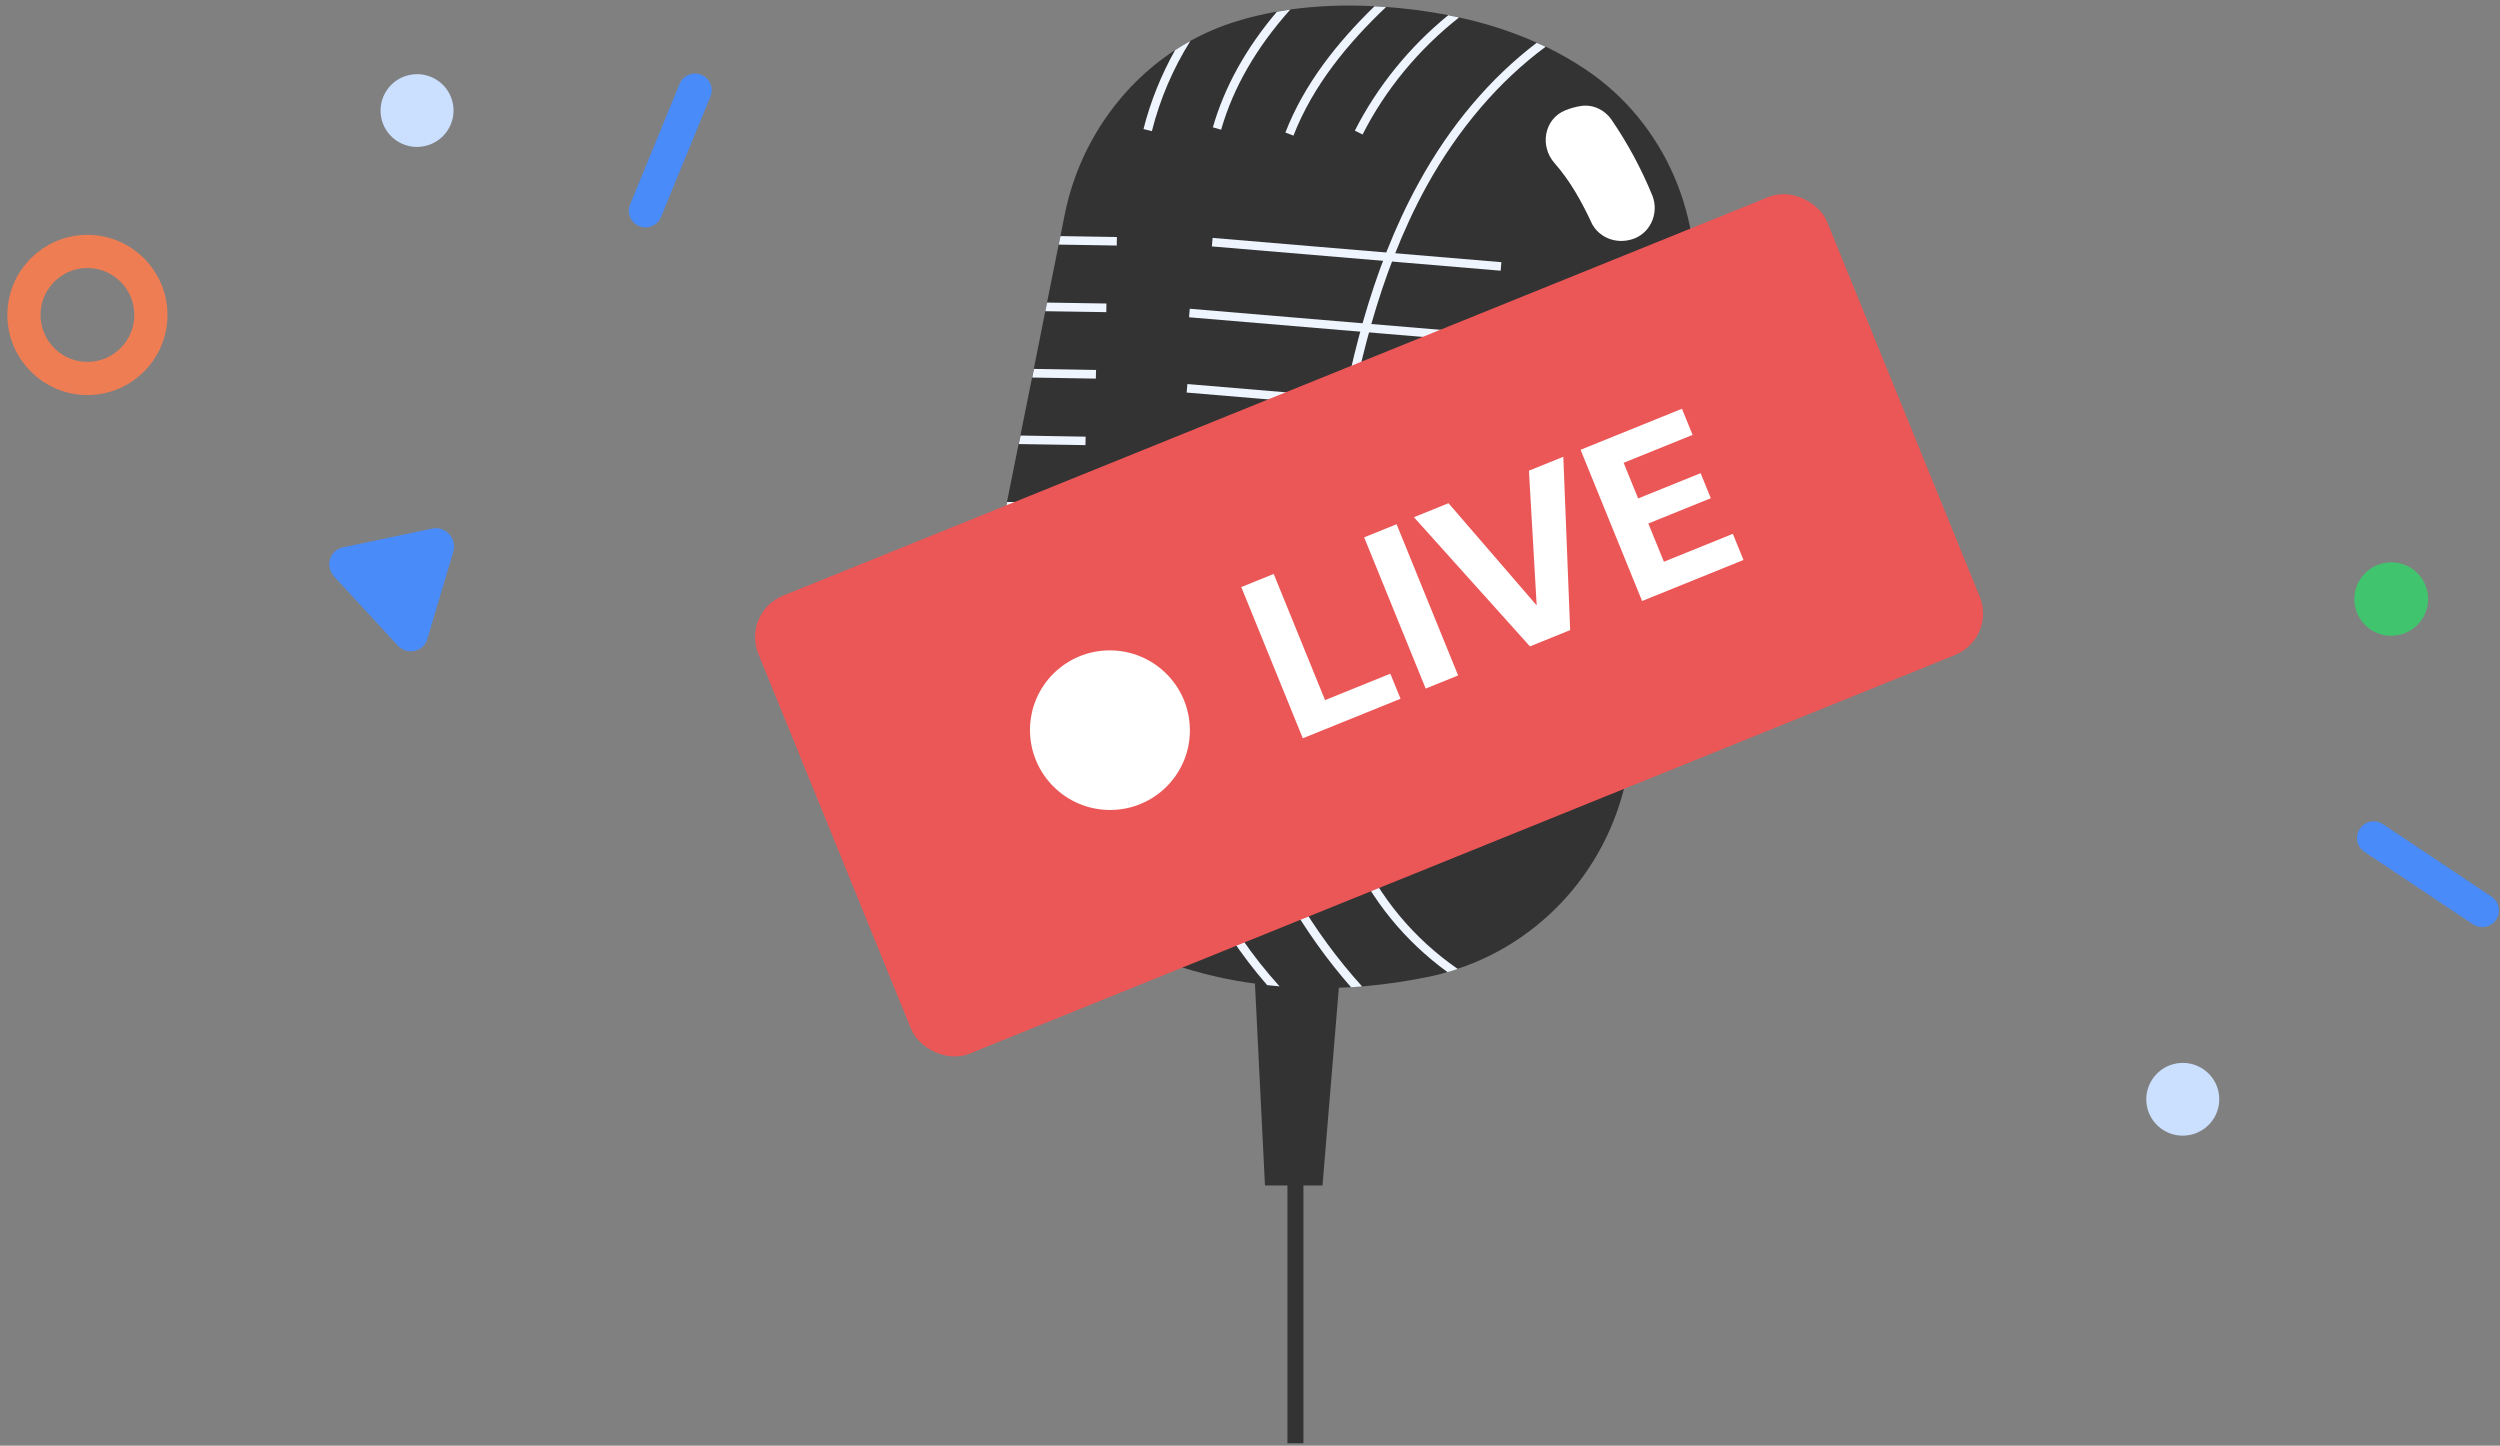
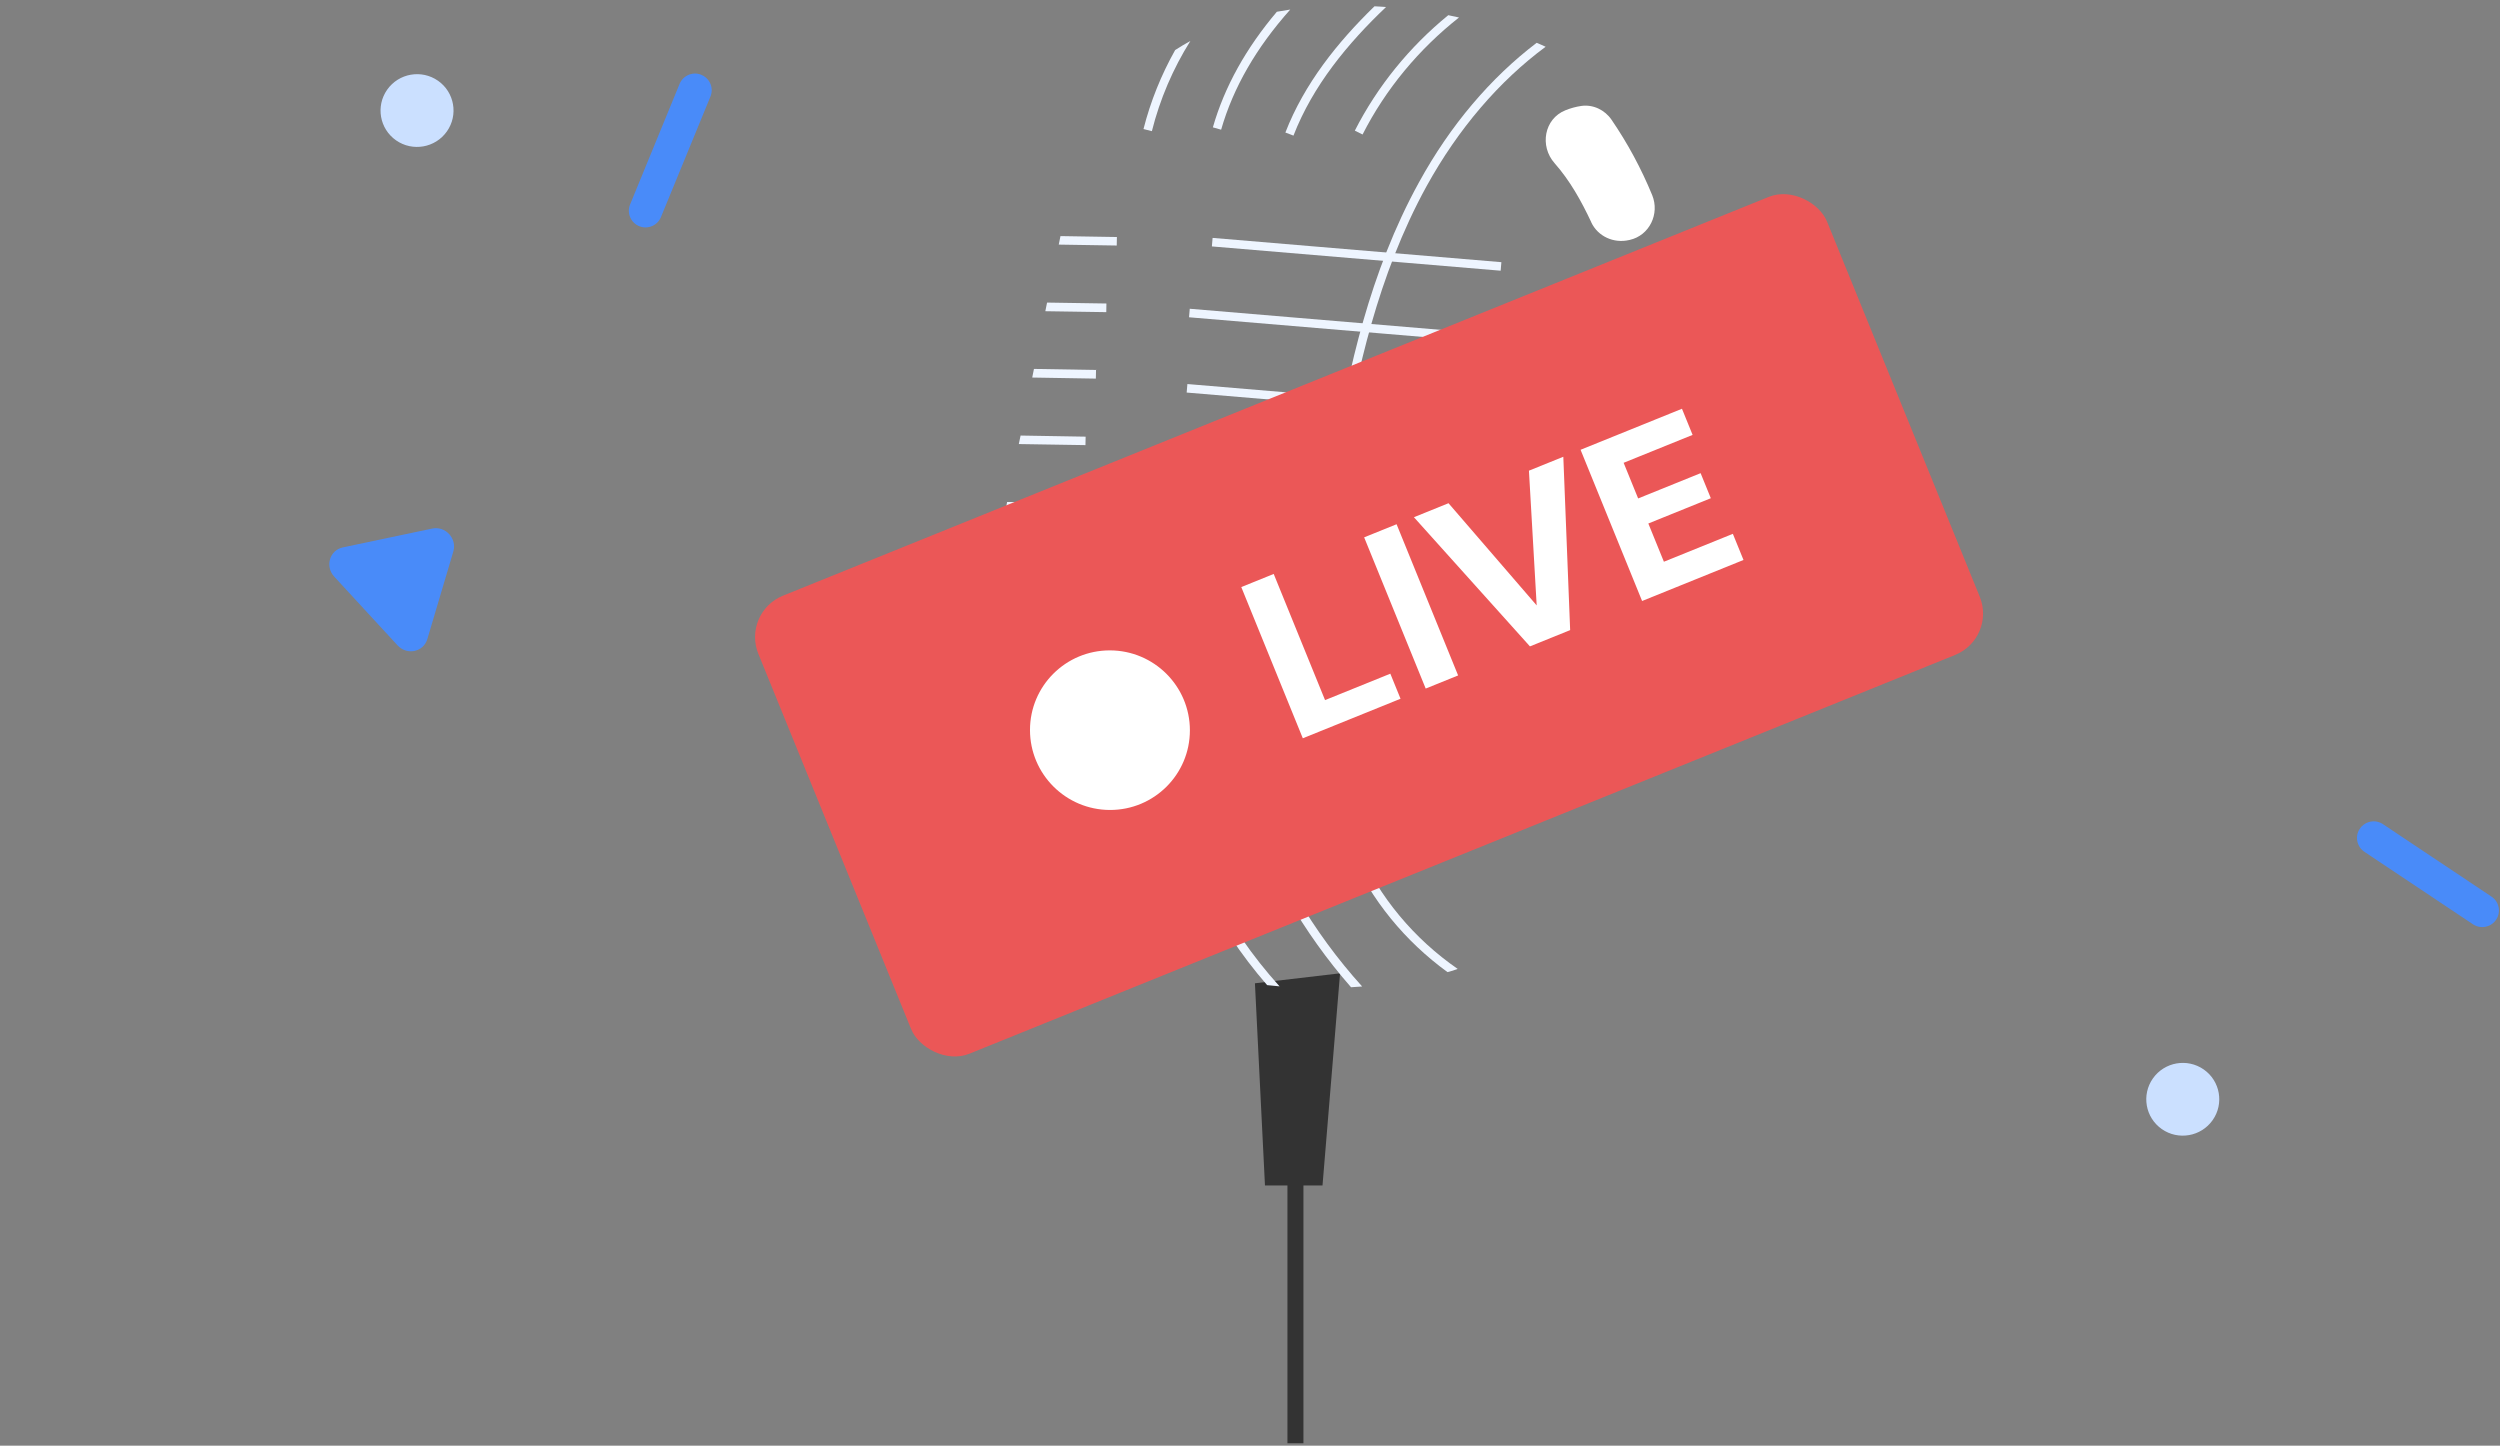
<svg xmlns="http://www.w3.org/2000/svg" width="313" height="181" viewBox="0 0 313 181" fill="none">
  <rect x="0" y="0" width="313" height="181" fill="#808080" stroke="none" />
  <path d="M163.19 137.77H161.188V180.697H163.19V137.77Z" fill="#333333" />
  <path d="M157.117 123.107L158.374 148.422H165.578L167.775 121.859L157.117 123.107Z" fill="#333333" />
-   <path d="M211.929 39.538L211.779 40.626L211.607 41.718L210.6 48.918V48.94L210.438 50.055L209.409 57.254L209.259 58.342V58.364L208.236 65.563L208.069 66.678L207.04 73.878L206.873 74.993V75.015L205.871 82.215L205.705 83.329L204.676 90.529L204.531 91.638L203.991 95.366C202.267 107.452 193.89 117.525 182.492 121.296C182.086 121.452 181.658 121.596 181.218 121.696C180.478 121.929 179.75 122.117 178.988 122.267C176.318 122.827 173.481 123.249 170.516 123.504C170.06 123.543 169.609 123.576 169.125 123.598C166.255 123.765 163.251 123.765 160.192 123.487C159.674 123.449 159.157 123.393 158.634 123.332C155.152 122.955 151.575 122.25 147.965 121.108C147.398 120.93 146.802 120.753 146.23 120.553C143.86 119.727 141.451 118.734 139.054 117.519C137.285 116.621 135.616 115.594 134.092 114.419C133.43 113.93 132.801 113.392 132.19 112.849C123.84 105.416 119.852 93.924 122.121 82.57L122.522 80.545L122.739 79.463L124.202 72.231L124.419 71.149L125.876 63.894L126.076 62.834L127.534 55.579L127.756 54.52L129.214 47.265L129.431 46.183L130.871 38.956L131.088 37.874L132.546 30.619L132.768 29.56L133.291 26.914C134.988 18.394 140.027 10.901 147.131 6.258C147.743 5.853 148.388 5.487 149.033 5.121C150.852 4.117 152.782 3.285 154.824 2.664C156.387 2.176 158.061 1.776 159.863 1.455H159.886C160.42 1.372 160.993 1.266 161.543 1.183C164.708 0.75 168.196 0.578 172.079 0.778C172.546 0.806 173.036 0.822 173.531 0.867C174.715 0.95 175.962 1.083 177.23 1.238C178.659 1.421 180.011 1.643 181.324 1.893C181.786 1.987 182.225 2.082 182.67 2.181C186.336 2.98 189.534 4.056 192.388 5.343C192.777 5.498 193.15 5.676 193.511 5.837C195.342 6.719 196.971 7.667 198.479 8.671C208.564 15.399 213.62 27.535 211.924 39.527L211.929 39.538Z" fill="#333333" />
  <path d="M193.52 5.847C187.69 10.157 182.567 16.131 178.601 23.32C172.46 34.496 169.823 46.937 168.199 56.544C165.88 70.372 165.346 81.571 166.503 91.799C167.165 97.606 168.277 102.216 170.04 106.276C172.671 112.322 177.06 117.547 182.501 121.307C182.095 121.463 181.666 121.607 181.227 121.707C175.942 117.868 171.654 112.682 169.056 106.697C167.248 102.532 166.113 97.845 165.429 91.932C164.266 81.599 164.8 70.289 167.142 56.367C168.772 46.677 171.425 34.113 177.667 22.809C181.577 15.682 186.622 9.747 192.391 5.359C192.78 5.515 193.153 5.692 193.514 5.853L193.52 5.847Z" fill="#EEF5FF" />
  <path d="M151.817 29.785L151.727 30.852L187.883 33.892L187.973 32.825L151.817 29.785Z" fill="#EEF5FF" />
  <path d="M148.957 38.656L148.867 39.723L185.024 42.763L185.114 41.696L148.957 38.656Z" fill="#EEF5FF" />
  <path d="M148.661 48.082L148.57 49.148L184.727 52.189L184.817 51.122L148.661 48.082Z" fill="#EEF5FF" />
  <path d="M146.153 58.093L146.062 59.16L182.219 62.2L182.309 61.134L146.153 58.093Z" fill="#EEF5FF" />
  <path d="M143.989 68.312L143.898 69.379L180.055 72.419L180.145 71.352L143.989 68.312Z" fill="#EEF5FF" />
  <path d="M142.715 80.492L142.625 81.559L178.781 84.599L178.872 83.532L142.715 80.492Z" fill="#EEF5FF" />
  <path d="M211.784 40.624L211.617 41.723L201.438 36.903L201.899 35.938L211.784 40.624Z" fill="#EEF5FF" />
  <path d="M210.62 48.914L210.626 48.937L210.459 50.051L200.352 45.259L200.808 44.277L210.62 48.914Z" fill="#EEF5FF" />
  <path d="M209.414 57.252L209.269 58.344L199.234 53.602L199.702 52.637L209.414 57.252Z" fill="#EEF5FF" />
  <path d="M208.249 65.569L208.082 66.684L198.125 61.969L198.587 61.004L208.249 65.569Z" fill="#EEF5FF" />
  <path d="M207.055 73.878L206.894 74.993L197.031 70.323L197.493 69.363L207.055 73.878Z" fill="#EEF5FF" />
  <path d="M205.889 82.219L205.728 83.329L195.938 78.686L196.405 77.727L205.889 82.219Z" fill="#EEF5FF" />
  <path d="M204.701 90.529L204.556 91.639L194.844 87.046L195.305 86.059L204.701 90.529Z" fill="#EEF5FF" />
  <path d="M139.836 29.675L139.814 30.74L132.555 30.624L132.772 29.559L139.836 29.675Z" fill="#EEF5FF" />
  <path d="M138.524 37.999L138.507 39.081L130.875 38.964L131.092 37.883L138.524 37.999Z" fill="#EEF5FF" />
  <path d="M137.222 46.321L137.2 47.402L129.234 47.269L129.451 46.188L137.222 46.321Z" fill="#EEF5FF" />
  <path d="M135.921 54.67L135.899 55.729L127.555 55.596L127.777 54.531L135.921 54.67Z" fill="#EEF5FF" />
  <path d="M134.585 62.992L134.563 64.051L125.891 63.901L126.091 62.848L134.585 62.992Z" fill="#EEF5FF" />
  <path d="M133.286 71.298L133.269 72.38L124.219 72.236L124.436 71.148L133.286 71.298Z" fill="#EEF5FF" />
  <path d="M131.984 79.622L131.968 80.704L122.539 80.554L122.756 79.473L131.984 79.622Z" fill="#EEF5FF" />
  <path d="M134.118 114.429C133.456 113.941 132.827 113.403 132.215 112.859C129.417 106.192 128.155 99.092 127.32 93.013L128.366 92.863C129.228 98.87 130.452 105.892 133.2 112.438C133.489 113.12 133.79 113.774 134.118 114.429Z" fill="#EEF5FF" />
  <path d="M147.984 121.118C147.417 120.94 146.822 120.763 146.249 120.563C145.159 118.966 144.157 117.279 143.245 115.504C140.208 109.619 137.989 102.692 136.492 94.366L137.549 94.172C139.029 102.409 141.215 109.214 144.213 115C145.331 117.185 146.588 119.232 147.984 121.112V121.118Z" fill="#EEF5FF" />
  <path d="M160.202 123.492C159.685 123.453 159.168 123.398 158.645 123.337C152.075 115.788 147.475 106.519 145.656 96.796L146.713 96.602C148.554 106.519 153.372 115.959 160.202 123.492Z" fill="#EEF5FF" />
  <path d="M170.541 123.508C170.085 123.547 169.634 123.58 169.15 123.602C163.193 116.796 158.542 108.77 155.711 100.217L156.712 99.879C159.594 108.571 164.372 116.68 170.535 123.502L170.541 123.508Z" fill="#EEF5FF" />
  <path d="M149.033 5.129C146.852 8.612 145.222 12.412 144.215 16.422L143.164 16.156C144.049 12.678 145.389 9.367 147.13 6.266C147.742 5.861 148.387 5.495 149.033 5.129Z" fill="#EEF5FF" />
  <path d="M161.542 1.195C157.292 5.96 154.399 10.969 152.886 16.238L151.852 15.944C153.303 10.891 155.973 6.065 159.867 1.467H159.889C160.424 1.384 160.996 1.279 161.547 1.195H161.542Z" fill="#EEF5FF" />
  <path d="M173.534 0.878C168.728 5.437 164.362 10.74 161.942 16.98L160.93 16.592C163.305 10.468 167.46 5.287 172.083 0.789C172.55 0.817 173.039 0.833 173.534 0.878Z" fill="#EEF5FF" />
  <path d="M182.669 2.191C177.641 6.146 173.469 11.176 170.593 16.84L169.625 16.357C172.44 10.816 176.473 5.857 181.323 1.902C181.785 1.997 182.224 2.091 182.669 2.191Z" fill="#EEF5FF" />
  <path d="M199.233 27.831C197.971 25.146 196.547 22.595 194.633 20.431C192.736 18.285 193.326 14.879 195.985 13.809C196.624 13.548 197.292 13.365 197.971 13.265C199.445 13.049 200.924 13.759 201.759 14.985C203.783 17.941 205.491 21.114 206.854 24.431C207.816 26.771 206.515 29.484 204.039 30.038C204.012 30.044 203.989 30.049 203.961 30.055C202.042 30.493 200.062 29.611 199.222 27.831H199.233Z" fill="white" />
  <path d="M54.839 10.109C52.773 8.667 49.924 9.168 48.474 11.229C47.024 13.29 47.523 16.13 49.588 17.572C51.654 19.014 54.504 18.513 55.953 16.452C57.403 14.391 56.904 11.551 54.839 10.109Z" fill="#CBE0FF" />
  <path d="M78.864 25.658C78.461 26.741 79.013 27.943 80.094 28.343C81.176 28.743 82.379 28.189 82.781 27.107L88.974 12.024C89.191 11.44 89.13 10.822 88.86 10.314C88.628 9.878 88.242 9.523 87.743 9.339C86.661 8.939 85.459 9.493 85.056 10.575L78.864 25.658Z" fill="#498BF9" />
-   <path d="M10.945 47.383C15.333 47.383 18.89 43.823 18.89 39.432C18.89 35.04 15.333 31.48 10.945 31.48C6.557 31.48 3 35.04 3 39.432C3 43.823 6.557 47.383 10.945 47.383Z" stroke="#EE7D54" stroke-width="4.155" />
  <path d="M54.113 66.176C55.77 65.827 57.239 67.421 56.757 69.046L53.503 80.014C53.021 81.639 50.949 82.076 49.774 80.8L41.841 72.19C40.666 70.914 41.268 68.883 42.926 68.534L54.113 66.176Z" fill="#498BF9" />
-   <path d="M302.034 71.232C299.947 69.775 297.068 70.281 295.603 72.363C294.138 74.445 294.643 77.315 296.729 78.772C298.816 80.229 301.695 79.722 303.16 77.64C304.625 75.558 304.121 72.689 302.034 71.232Z" fill="#41C46E" />
  <path d="M309.668 115.755C310.651 116.364 311.942 116.066 312.552 115.089C313.161 114.113 312.858 112.827 311.875 112.217L298.293 103.149C297.764 102.82 297.144 102.755 296.59 102.918C296.116 103.057 295.69 103.363 295.41 103.814C294.8 104.791 295.103 106.077 296.086 106.687L309.668 115.755Z" fill="#498BF9" />
  <path d="M275.909 133.898C273.844 132.456 270.994 132.957 269.544 135.018C268.094 137.079 268.593 139.919 270.659 141.361C272.724 142.803 275.574 142.302 277.024 140.241C278.473 138.18 277.974 135.34 275.909 133.898Z" fill="#CBE0FF" />
  <rect width="144.332" height="61.925" rx="5.601" transform="matrix(0.927 -0.375 0.377 0.926 92.836 76.68)" fill="#EB5757" />
  <circle cx="10" cy="10" r="10" transform="matrix(1.001 0.001 0.001 0.999 128.945 81.418)" fill="white" />
  <path d="M163.112 92.433L155.408 73.501L159.468 71.858L165.896 87.653L174.07 84.345L175.347 87.483L163.112 92.433ZM178.497 86.208L170.792 67.276L174.852 65.633L182.557 84.565L178.497 86.208ZM191.548 80.927L177.023 64.755L181.353 63.002L192.393 75.797L191.423 58.928L195.727 57.187L196.583 78.89L191.548 80.927ZM205.591 75.245L197.887 56.313L210.582 51.176L211.913 54.449L203.279 57.942L205.095 62.405L212.917 59.24L214.194 62.377L206.371 65.542L208.32 70.329L216.954 66.836L218.286 70.108L205.591 75.245Z" fill="white" />
</svg>